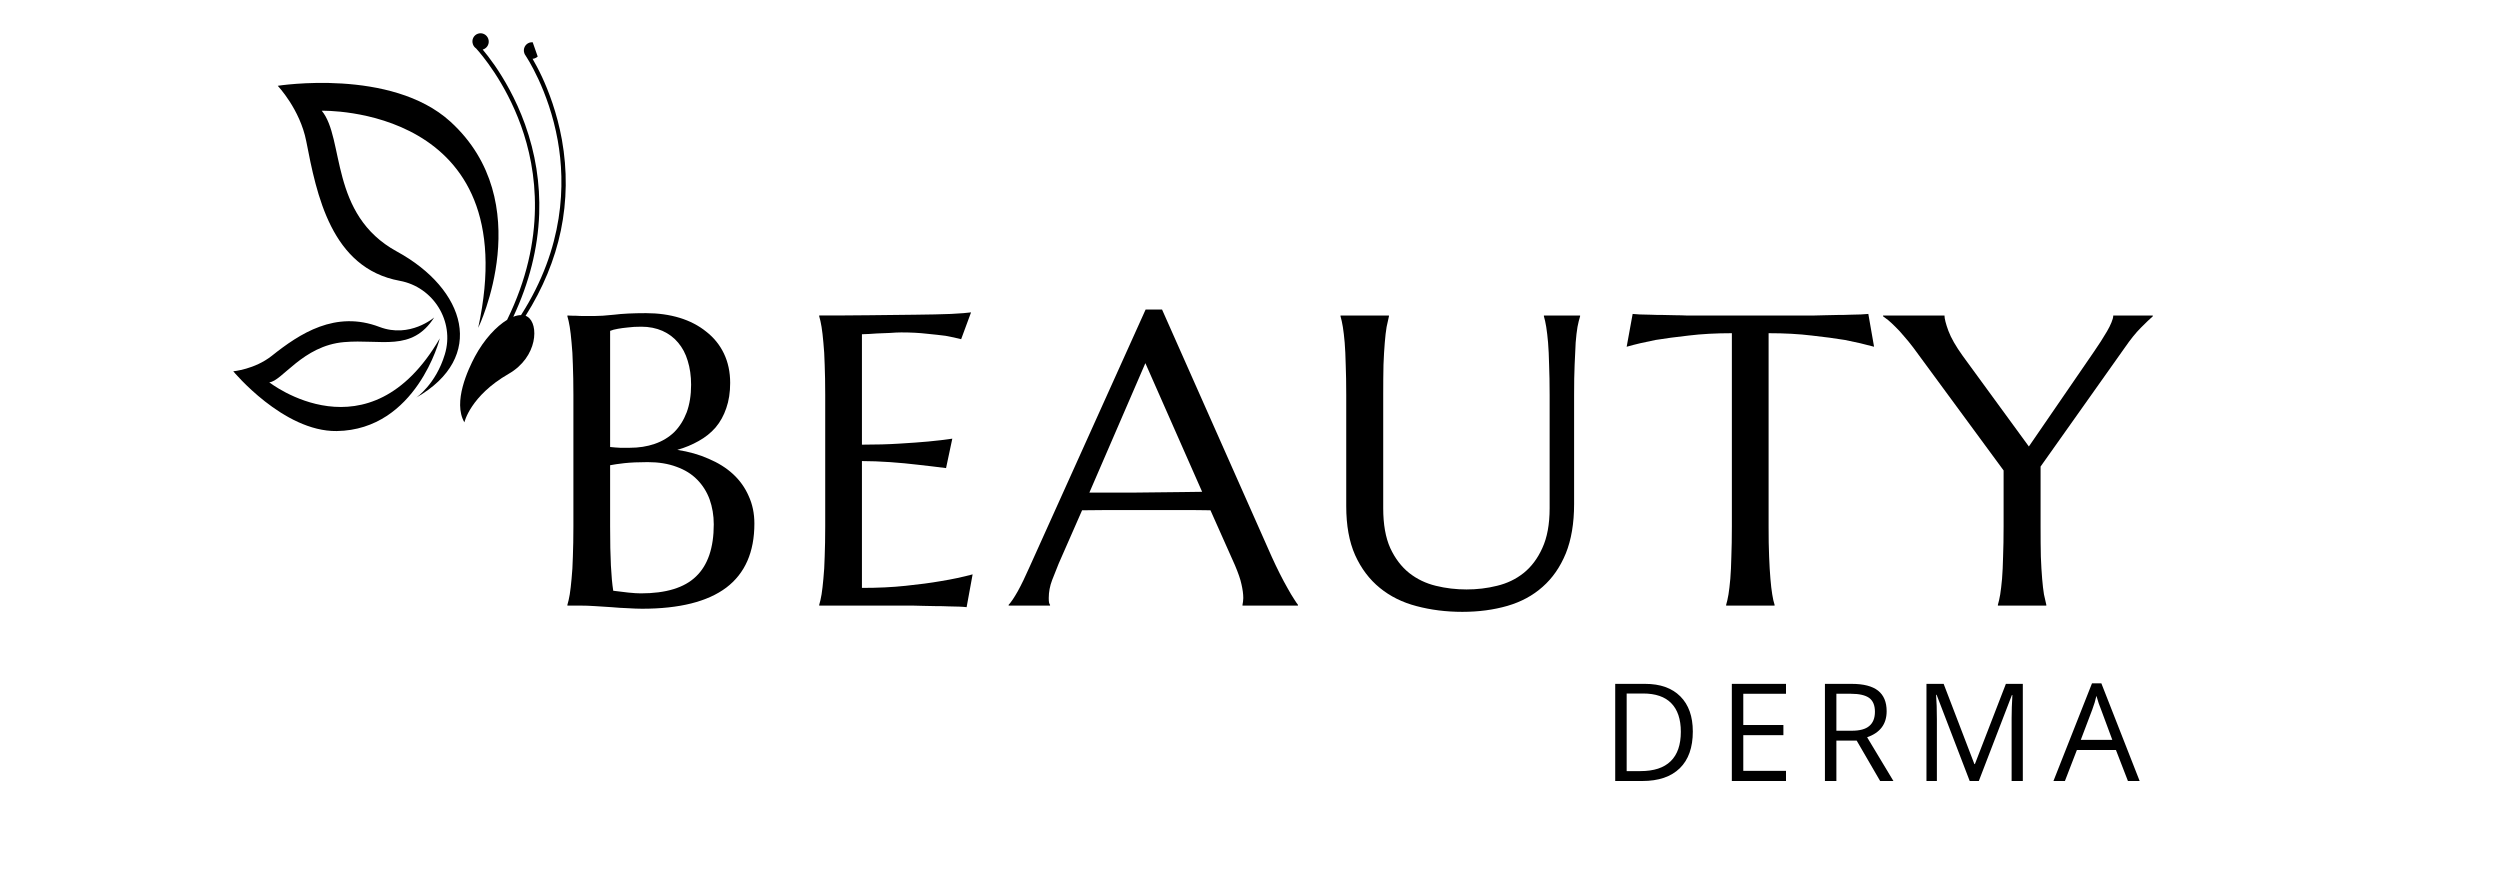
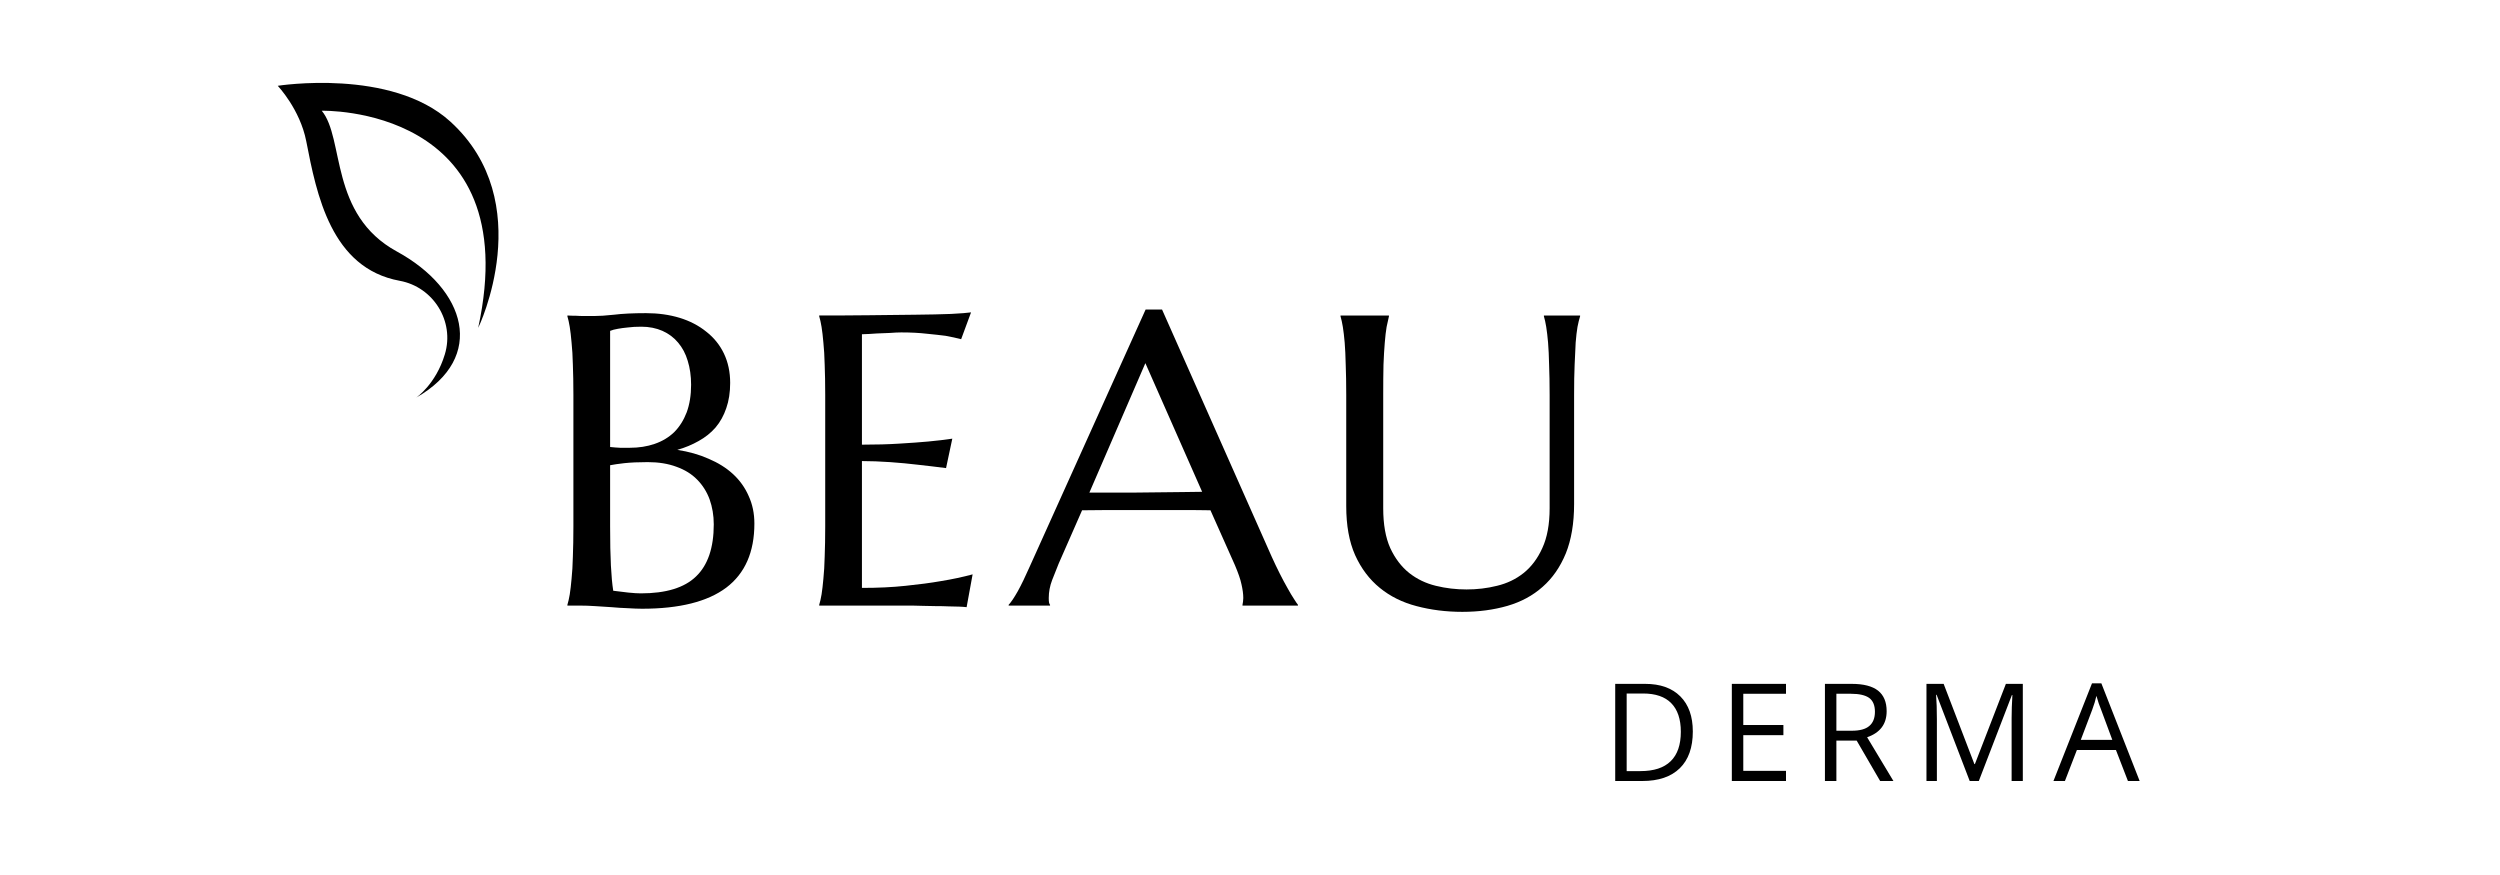
<svg xmlns="http://www.w3.org/2000/svg" width="200" zoomAndPan="magnify" viewBox="0 0 150 52.5" height="70" preserveAspectRatio="xMidYMid meet" version="1.0">
  <defs>
    <g />
    <clipPath id="b8f26b138e">
      <path d="M 16 4 L 30 4 L 30 24 L 16 24 Z M 16 4 " clip-rule="nonzero" />
    </clipPath>
    <clipPath id="0d97a73dcf">
      <path d="M 8.668 7.949 L 31.109 0.098 L 38.715 21.836 L 16.273 29.688 Z M 8.668 7.949 " clip-rule="nonzero" />
    </clipPath>
    <clipPath id="6411702c78">
      <path d="M 31.383 0 L 8.945 7.852 L 16.551 29.59 L 38.988 21.738 Z M 31.383 0 " clip-rule="nonzero" />
    </clipPath>
    <clipPath id="449d354d31">
      <path d="M 31.383 0 L 8.945 7.852 L 16.551 29.59 L 38.988 21.738 Z M 31.383 0 " clip-rule="nonzero" />
    </clipPath>
    <clipPath id="33a8f003d7">
      <path d="M 13 19 L 27 19 L 27 26 L 13 26 Z M 13 19 " clip-rule="nonzero" />
    </clipPath>
    <clipPath id="122c5868d3">
      <path d="M 8.668 7.949 L 31.109 0.098 L 38.715 21.836 L 16.273 29.688 Z M 8.668 7.949 " clip-rule="nonzero" />
    </clipPath>
    <clipPath id="12294d87a8">
      <path d="M 31.383 0 L 8.945 7.852 L 16.551 29.59 L 38.988 21.738 Z M 31.383 0 " clip-rule="nonzero" />
    </clipPath>
    <clipPath id="ce7a1b0ee4">
-       <path d="M 31.383 0 L 8.945 7.852 L 16.551 29.59 L 38.988 21.738 Z M 31.383 0 " clip-rule="nonzero" />
-     </clipPath>
+       </clipPath>
    <clipPath id="e36ddeb5c8">
-       <path d="M 27 1 L 34 1 L 34 26 L 27 26 Z M 27 1 " clip-rule="nonzero" />
-     </clipPath>
+       </clipPath>
    <clipPath id="4a3bc1ea9a">
      <path d="M 8.668 7.949 L 31.109 0.098 L 38.715 21.836 L 16.273 29.688 Z M 8.668 7.949 " clip-rule="nonzero" />
    </clipPath>
    <clipPath id="12875b2527">
      <path d="M 31.383 0 L 8.945 7.852 L 16.551 29.59 L 38.988 21.738 Z M 31.383 0 " clip-rule="nonzero" />
    </clipPath>
    <clipPath id="8cb4069d8f">
      <path d="M 31.383 0 L 8.945 7.852 L 16.551 29.59 L 38.988 21.738 Z M 31.383 0 " clip-rule="nonzero" />
    </clipPath>
  </defs>
  <g fill="#000000" fill-opacity="1">
    <g transform="translate(32.31, 36.336)">
      <g>
        <path d="M 2.094 -12.641 C 2.094 -13.336 2.082 -13.941 2.062 -14.453 C 2.051 -14.961 2.023 -15.406 1.984 -15.781 C 1.953 -16.156 1.914 -16.469 1.875 -16.719 C 1.832 -16.977 1.785 -17.191 1.734 -17.359 L 1.734 -17.406 C 1.898 -17.395 2.07 -17.391 2.25 -17.391 C 2.395 -17.379 2.562 -17.375 2.75 -17.375 C 2.945 -17.375 3.145 -17.375 3.344 -17.375 C 3.633 -17.375 4.031 -17.398 4.531 -17.453 C 5.031 -17.516 5.672 -17.547 6.453 -17.547 C 7.18 -17.547 7.852 -17.453 8.469 -17.266 C 9.082 -17.078 9.613 -16.801 10.062 -16.438 C 10.52 -16.082 10.875 -15.645 11.125 -15.125 C 11.375 -14.602 11.5 -14.016 11.5 -13.359 C 11.5 -12.797 11.422 -12.289 11.266 -11.844 C 11.117 -11.406 10.906 -11.02 10.625 -10.688 C 10.344 -10.363 10.004 -10.094 9.609 -9.875 C 9.223 -9.656 8.797 -9.477 8.328 -9.344 C 9.016 -9.238 9.641 -9.062 10.203 -8.812 C 10.773 -8.57 11.266 -8.266 11.672 -7.891 C 12.078 -7.516 12.391 -7.078 12.609 -6.578 C 12.836 -6.086 12.953 -5.535 12.953 -4.922 C 12.953 -3.211 12.391 -1.93 11.266 -1.078 C 10.141 -0.234 8.457 0.188 6.219 0.188 C 5.969 0.188 5.68 0.176 5.359 0.156 C 5.035 0.145 4.707 0.125 4.375 0.094 C 4.039 0.07 3.711 0.051 3.391 0.031 C 3.066 0.008 2.781 0 2.531 0 L 1.734 0 L 1.734 -0.047 C 1.785 -0.211 1.832 -0.422 1.875 -0.672 C 1.914 -0.93 1.953 -1.242 1.984 -1.609 C 2.023 -1.984 2.051 -2.426 2.062 -2.938 C 2.082 -3.457 2.094 -4.062 2.094 -4.75 Z M 6.547 -8.609 C 5.992 -8.609 5.531 -8.586 5.156 -8.547 C 4.781 -8.504 4.492 -8.461 4.297 -8.422 L 4.297 -4.75 C 4.297 -3.801 4.312 -3.02 4.344 -2.406 C 4.375 -1.789 4.422 -1.285 4.484 -0.891 C 4.785 -0.859 5.086 -0.82 5.391 -0.781 C 5.703 -0.75 5.953 -0.734 6.141 -0.734 C 7.648 -0.734 8.754 -1.07 9.453 -1.75 C 10.16 -2.426 10.516 -3.469 10.516 -4.875 C 10.516 -5.414 10.43 -5.914 10.266 -6.375 C 10.098 -6.832 9.848 -7.227 9.516 -7.562 C 9.191 -7.895 8.781 -8.148 8.281 -8.328 C 7.781 -8.516 7.203 -8.609 6.547 -8.609 Z M 4.297 -9.516 C 4.523 -9.492 4.727 -9.477 4.906 -9.469 C 5.082 -9.469 5.27 -9.469 5.469 -9.469 C 6.02 -9.469 6.52 -9.547 6.969 -9.703 C 7.426 -9.859 7.816 -10.094 8.141 -10.406 C 8.461 -10.727 8.711 -11.125 8.891 -11.594 C 9.066 -12.07 9.156 -12.625 9.156 -13.25 C 9.156 -13.781 9.086 -14.258 8.953 -14.688 C 8.828 -15.113 8.633 -15.477 8.375 -15.781 C 8.125 -16.082 7.812 -16.316 7.438 -16.484 C 7.062 -16.648 6.641 -16.734 6.172 -16.734 C 5.859 -16.734 5.586 -16.719 5.359 -16.688 C 5.129 -16.664 4.93 -16.641 4.766 -16.609 C 4.578 -16.578 4.422 -16.535 4.297 -16.484 Z M 4.297 -9.516 " />
      </g>
    </g>
  </g>
  <g fill="#000000" fill-opacity="1">
    <g transform="translate(47.419, 36.336)">
      <g>
        <path d="M 1.734 -17.406 C 2.742 -17.406 3.75 -17.41 4.75 -17.422 C 5.75 -17.43 6.664 -17.441 7.5 -17.453 C 8.332 -17.461 9.047 -17.477 9.641 -17.5 C 10.234 -17.531 10.633 -17.562 10.844 -17.594 L 10.25 -15.984 C 9.977 -16.055 9.664 -16.125 9.312 -16.188 C 9 -16.227 8.625 -16.27 8.188 -16.312 C 7.75 -16.363 7.238 -16.391 6.656 -16.391 C 6.469 -16.391 6.238 -16.379 5.969 -16.359 C 5.695 -16.348 5.438 -16.336 5.188 -16.328 C 4.895 -16.305 4.598 -16.289 4.297 -16.281 L 4.297 -9.656 C 5.129 -9.656 5.879 -9.676 6.547 -9.719 C 7.223 -9.758 7.797 -9.801 8.266 -9.844 C 8.816 -9.895 9.301 -9.953 9.719 -10.016 L 9.344 -8.25 C 8.789 -8.32 8.223 -8.391 7.641 -8.453 C 7.129 -8.516 6.578 -8.566 5.984 -8.609 C 5.398 -8.648 4.836 -8.672 4.297 -8.672 L 4.297 -1.062 C 5.254 -1.062 6.129 -1.102 6.922 -1.188 C 7.723 -1.27 8.426 -1.363 9.031 -1.469 C 9.727 -1.582 10.363 -1.719 10.938 -1.875 L 10.578 0.094 C 10.484 0.082 10.336 0.07 10.141 0.062 C 9.953 0.062 9.738 0.055 9.5 0.047 C 9.258 0.035 9.004 0.031 8.734 0.031 C 8.473 0.031 8.223 0.023 7.984 0.016 C 7.754 0.016 7.547 0.008 7.359 0 C 7.18 0 7.055 0 6.984 0 L 1.734 0 L 1.734 -0.047 C 1.785 -0.211 1.832 -0.422 1.875 -0.672 C 1.914 -0.93 1.953 -1.242 1.984 -1.609 C 2.023 -1.984 2.051 -2.426 2.062 -2.938 C 2.082 -3.457 2.094 -4.062 2.094 -4.75 L 2.094 -12.641 C 2.094 -13.336 2.082 -13.941 2.062 -14.453 C 2.051 -14.961 2.023 -15.406 1.984 -15.781 C 1.953 -16.156 1.914 -16.469 1.875 -16.719 C 1.832 -16.977 1.785 -17.191 1.734 -17.359 Z M 1.734 -17.406 " />
      </g>
    </g>
  </g>
  <g fill="#000000" fill-opacity="1">
    <g transform="translate(60.769, 36.336)">
      <g>
        <path d="M 13.781 0 L 13.781 -0.047 C 13.789 -0.086 13.801 -0.148 13.812 -0.234 C 13.82 -0.316 13.828 -0.391 13.828 -0.453 C 13.828 -0.703 13.789 -0.977 13.719 -1.281 C 13.656 -1.582 13.523 -1.961 13.328 -2.422 L 11.859 -5.719 C 11.398 -5.727 10.797 -5.734 10.047 -5.734 C 9.297 -5.734 8.484 -5.734 7.609 -5.734 C 6.973 -5.734 6.359 -5.734 5.766 -5.734 C 5.172 -5.734 4.633 -5.727 4.156 -5.719 L 2.75 -2.516 C 2.633 -2.211 2.504 -1.883 2.359 -1.531 C 2.223 -1.176 2.156 -0.816 2.156 -0.453 C 2.156 -0.348 2.16 -0.258 2.172 -0.188 C 2.191 -0.113 2.211 -0.066 2.234 -0.047 L 2.234 0 L -0.25 0 L -0.25 -0.047 C -0.102 -0.203 0.078 -0.473 0.297 -0.859 C 0.516 -1.254 0.754 -1.75 1.016 -2.344 L 7.969 -17.766 L 8.953 -17.766 L 15.531 -2.938 C 15.688 -2.594 15.848 -2.254 16.016 -1.922 C 16.18 -1.598 16.336 -1.305 16.484 -1.047 C 16.629 -0.785 16.758 -0.566 16.875 -0.391 C 16.988 -0.211 17.066 -0.098 17.109 -0.047 L 17.109 0 Z M 5.906 -6.781 C 6.375 -6.781 6.852 -6.781 7.344 -6.781 C 7.844 -6.789 8.328 -6.797 8.797 -6.797 C 9.273 -6.805 9.734 -6.812 10.172 -6.812 C 10.609 -6.82 11.004 -6.828 11.359 -6.828 L 7.953 -14.547 L 4.594 -6.781 Z M 5.906 -6.781 " />
      </g>
    </g>
  </g>
  <g fill="#000000" fill-opacity="1">
    <g transform="translate(78.79, 36.336)">
      <g>
        <path d="M 14.188 -12.641 C 14.188 -13.336 14.176 -13.941 14.156 -14.453 C 14.145 -14.961 14.125 -15.406 14.094 -15.781 C 14.062 -16.156 14.023 -16.469 13.984 -16.719 C 13.941 -16.977 13.895 -17.191 13.844 -17.359 L 13.844 -17.406 L 16.016 -17.406 L 16.016 -17.359 C 15.961 -17.191 15.91 -16.977 15.859 -16.719 C 15.816 -16.469 15.781 -16.156 15.75 -15.781 C 15.727 -15.406 15.707 -14.961 15.688 -14.453 C 15.664 -13.941 15.656 -13.336 15.656 -12.641 L 15.656 -6.094 C 15.656 -4.938 15.488 -3.945 15.156 -3.125 C 14.82 -2.312 14.359 -1.645 13.766 -1.125 C 13.18 -0.602 12.477 -0.223 11.656 0.016 C 10.832 0.254 9.93 0.375 8.953 0.375 C 7.973 0.375 7.055 0.258 6.203 0.031 C 5.359 -0.188 4.625 -0.551 4 -1.062 C 3.375 -1.57 2.879 -2.227 2.516 -3.031 C 2.16 -3.832 1.984 -4.812 1.984 -5.969 L 1.984 -12.641 C 1.984 -13.336 1.973 -13.941 1.953 -14.453 C 1.941 -14.961 1.922 -15.406 1.891 -15.781 C 1.859 -16.156 1.82 -16.469 1.781 -16.719 C 1.738 -16.977 1.691 -17.191 1.641 -17.359 L 1.641 -17.406 L 4.547 -17.406 L 4.547 -17.359 C 4.504 -17.191 4.457 -16.977 4.406 -16.719 C 4.363 -16.469 4.328 -16.156 4.297 -15.781 C 4.266 -15.406 4.238 -14.961 4.219 -14.453 C 4.207 -13.941 4.203 -13.336 4.203 -12.641 L 4.203 -5.844 C 4.203 -4.875 4.344 -4.078 4.625 -3.453 C 4.914 -2.828 5.297 -2.328 5.766 -1.953 C 6.234 -1.586 6.766 -1.332 7.359 -1.188 C 7.961 -1.039 8.578 -0.969 9.203 -0.969 C 9.828 -0.969 10.438 -1.039 11.031 -1.188 C 11.633 -1.332 12.164 -1.586 12.625 -1.953 C 13.094 -2.328 13.469 -2.828 13.75 -3.453 C 14.039 -4.078 14.188 -4.875 14.188 -5.844 Z M 14.188 -12.641 " />
      </g>
    </g>
  </g>
  <g fill="#000000" fill-opacity="1">
    <g transform="translate(97.6, 36.336)">
      <g>
-         <path d="M 6.312 -16.344 C 5.352 -16.344 4.488 -16.297 3.719 -16.203 C 2.957 -16.117 2.297 -16.031 1.734 -15.938 C 1.086 -15.812 0.508 -15.676 0 -15.531 L 0.359 -17.5 C 0.453 -17.488 0.594 -17.477 0.781 -17.469 C 0.977 -17.469 1.195 -17.461 1.438 -17.453 C 1.676 -17.441 1.926 -17.438 2.188 -17.438 C 2.445 -17.438 2.695 -17.43 2.938 -17.422 C 3.176 -17.422 3.383 -17.414 3.562 -17.406 C 3.738 -17.406 3.867 -17.406 3.953 -17.406 L 10.891 -17.406 C 10.973 -17.406 11.102 -17.406 11.281 -17.406 C 11.469 -17.414 11.676 -17.422 11.906 -17.422 C 12.145 -17.43 12.395 -17.438 12.656 -17.438 C 12.914 -17.438 13.164 -17.441 13.406 -17.453 C 13.645 -17.461 13.859 -17.469 14.047 -17.469 C 14.242 -17.477 14.395 -17.488 14.5 -17.5 L 14.844 -15.531 C 14.32 -15.676 13.738 -15.812 13.094 -15.938 C 12.539 -16.031 11.879 -16.117 11.109 -16.203 C 10.336 -16.297 9.473 -16.344 8.516 -16.344 L 8.516 -4.75 C 8.516 -4.062 8.523 -3.457 8.547 -2.938 C 8.566 -2.426 8.594 -1.984 8.625 -1.609 C 8.656 -1.242 8.691 -0.93 8.734 -0.672 C 8.773 -0.422 8.82 -0.211 8.875 -0.047 L 8.875 0 L 5.969 0 L 5.969 -0.047 C 6.02 -0.211 6.066 -0.422 6.109 -0.672 C 6.148 -0.93 6.188 -1.242 6.219 -1.609 C 6.25 -1.984 6.27 -2.426 6.281 -2.938 C 6.301 -3.457 6.312 -4.062 6.312 -4.75 Z M 6.312 -16.344 " />
-       </g>
+         </g>
    </g>
  </g>
  <g fill="#000000" fill-opacity="1">
    <g transform="translate(113.607, 36.336)">
      <g>
-         <path d="M 8.828 -8.344 L 8.828 -4.75 C 8.828 -4.062 8.832 -3.457 8.844 -2.938 C 8.863 -2.426 8.891 -1.984 8.922 -1.609 C 8.953 -1.242 8.988 -0.93 9.031 -0.672 C 9.082 -0.422 9.129 -0.211 9.172 -0.047 L 9.172 0 L 6.266 0 L 6.266 -0.047 C 6.316 -0.211 6.363 -0.422 6.406 -0.672 C 6.445 -0.93 6.484 -1.242 6.516 -1.609 C 6.547 -1.984 6.566 -2.426 6.578 -2.938 C 6.598 -3.457 6.609 -4.062 6.609 -4.75 L 6.609 -8.109 L 1.188 -15.484 C 1 -15.734 0.812 -15.961 0.625 -16.172 C 0.445 -16.391 0.273 -16.578 0.109 -16.734 C -0.047 -16.891 -0.188 -17.02 -0.312 -17.125 C -0.445 -17.227 -0.551 -17.305 -0.625 -17.359 L -0.625 -17.406 L 3.062 -17.406 C 3.062 -17.219 3.141 -16.91 3.297 -16.484 C 3.453 -16.066 3.738 -15.566 4.156 -14.984 L 8.125 -9.547 L 12.031 -15.234 C 12.164 -15.43 12.301 -15.633 12.438 -15.844 C 12.57 -16.062 12.695 -16.266 12.812 -16.453 C 12.926 -16.648 13.016 -16.828 13.078 -16.984 C 13.148 -17.148 13.188 -17.289 13.188 -17.406 L 15.562 -17.406 L 15.562 -17.359 C 15.383 -17.203 15.145 -16.973 14.844 -16.672 C 14.539 -16.367 14.219 -15.969 13.875 -15.469 Z M 8.828 -8.344 " />
-       </g>
+         </g>
    </g>
  </g>
  <g clip-path="url(#b8f26b138e)">
    <g clip-path="url(#0d97a73dcf)">
      <g clip-path="url(#6411702c78)">
        <g clip-path="url(#449d354d31)">
          <path fill="#000000" d="M 26.691 21.258 C 27.289 19.281 26.004 17.219 23.984 16.848 C 19.863 16.094 18.996 11.664 18.375 8.473 C 18 6.551 16.664 5.148 16.664 5.148 C 16.664 5.148 23.473 4.066 27.023 7.297 C 32.324 12.129 28.707 19.664 28.691 19.672 C 31.598 6.305 19.305 6.645 19.305 6.645 C 20.684 8.312 19.746 12.871 23.812 15.09 C 27.945 17.344 29.215 21.43 24.969 23.859 C 24.969 23.859 26.148 23.066 26.691 21.258 " fill-opacity="1" fill-rule="nonzero" />
        </g>
      </g>
    </g>
  </g>
  <g clip-path="url(#33a8f003d7)">
    <g clip-path="url(#122c5868d3)">
      <g clip-path="url(#12294d87a8)">
        <g clip-path="url(#ce7a1b0ee4)">
          <path fill="#000000" d="M 22.77 19.617 C 20.125 18.609 17.992 20.008 16.301 21.355 C 15.277 22.164 13.996 22.277 13.996 22.277 C 13.996 22.277 17 25.906 20.203 25.863 C 24.988 25.793 26.395 20.316 26.387 20.305 C 22.133 27.633 16.156 22.938 16.156 22.938 C 16.91 22.891 18.156 20.742 20.641 20.527 C 22.859 20.332 24.711 21.141 26.051 19.047 C 26.051 19.047 24.594 20.312 22.77 19.617 " fill-opacity="1" fill-rule="nonzero" />
        </g>
      </g>
    </g>
  </g>
  <g clip-path="url(#e36ddeb5c8)">
    <g clip-path="url(#4a3bc1ea9a)">
      <g clip-path="url(#12875b2527)">
        <g clip-path="url(#8cb4069d8f)">
-           <path fill="#000000" d="M 32.383 2.871 C 32.293 2.613 32.012 2.473 31.758 2.562 C 31.504 2.652 31.367 2.934 31.461 3.195 C 31.477 3.246 31.504 3.297 31.539 3.336 L 31.535 3.336 C 31.551 3.359 32.918 5.375 33.465 8.43 C 33.926 11.012 33.871 14.832 31.262 18.906 C 31.117 18.906 30.961 18.941 30.797 19.008 C 31.758 16.961 32.277 14.891 32.352 12.836 C 32.414 11.016 32.129 9.203 31.5 7.457 C 30.941 5.902 30.207 4.684 29.691 3.934 C 29.395 3.508 29.141 3.188 28.961 2.973 C 28.973 2.969 28.988 2.965 29 2.961 C 29.254 2.871 29.387 2.59 29.297 2.332 C 29.207 2.07 28.926 1.934 28.672 2.023 C 28.414 2.113 28.281 2.395 28.375 2.656 C 28.41 2.758 28.477 2.844 28.562 2.902 C 28.855 3.223 30.312 4.906 31.262 7.543 C 32.211 10.176 32.816 14.316 30.426 19.191 C 29.777 19.586 29.051 20.359 28.496 21.391 C 28.094 22.148 27.156 24.125 27.863 25.34 C 27.863 25.34 28.215 23.754 30.52 22.43 C 32.277 21.422 32.344 19.434 31.648 19.004 C 31.613 18.98 31.574 18.961 31.535 18.949 C 32.574 17.305 33.285 15.59 33.652 13.828 C 34.02 12.047 34.043 10.219 33.715 8.387 C 33.422 6.762 32.902 5.438 32.52 4.613 C 32.297 4.137 32.094 3.77 31.953 3.527 C 31.996 3.527 32.043 3.516 32.086 3.5 C 32.34 3.414 32.473 3.129 32.383 2.871 " fill-opacity="1" fill-rule="nonzero" />
-         </g>
+           </g>
      </g>
    </g>
  </g>
  <g fill="#000000" fill-opacity="1">
    <g transform="translate(96.116, 46.86)">
      <g>
        <path d="M 5.453 -2.969 C 5.453 -2.008 5.191 -1.273 4.672 -0.766 C 4.148 -0.254 3.398 0 2.422 0 L 0.797 0 L 0.797 -5.828 L 2.594 -5.828 C 3.5 -5.828 4.203 -5.578 4.703 -5.078 C 5.203 -4.578 5.453 -3.875 5.453 -2.969 Z M 4.734 -2.953 C 4.734 -3.711 4.539 -4.285 4.156 -4.672 C 3.781 -5.055 3.219 -5.25 2.469 -5.25 L 1.484 -5.25 L 1.484 -0.594 L 2.312 -0.594 C 3.113 -0.594 3.719 -0.789 4.125 -1.188 C 4.531 -1.582 4.734 -2.172 4.734 -2.953 Z M 4.734 -2.953 " />
      </g>
    </g>
  </g>
  <g fill="#000000" fill-opacity="1">
    <g transform="translate(103.113, 46.86)">
      <g>
        <path d="M 4.047 0 L 0.797 0 L 0.797 -5.828 L 4.047 -5.828 L 4.047 -5.234 L 1.484 -5.234 L 1.484 -3.359 L 3.891 -3.359 L 3.891 -2.75 L 1.484 -2.75 L 1.484 -0.609 L 4.047 -0.609 Z M 4.047 0 " />
      </g>
    </g>
  </g>
  <g fill="#000000" fill-opacity="1">
    <g transform="translate(108.699, 46.86)">
      <g>
        <path d="M 1.484 -2.422 L 1.484 0 L 0.797 0 L 0.797 -5.828 L 2.406 -5.828 C 3.113 -5.828 3.641 -5.691 3.984 -5.422 C 4.328 -5.148 4.5 -4.738 4.5 -4.188 C 4.5 -3.414 4.109 -2.895 3.328 -2.625 L 4.906 0 L 4.109 0 L 2.703 -2.422 Z M 1.484 -3.016 L 2.406 -3.016 C 2.883 -3.016 3.234 -3.109 3.453 -3.297 C 3.68 -3.484 3.797 -3.77 3.797 -4.156 C 3.797 -4.539 3.68 -4.816 3.453 -4.984 C 3.223 -5.148 2.859 -5.234 2.359 -5.234 L 1.484 -5.234 Z M 1.484 -3.016 " />
      </g>
    </g>
  </g>
  <g fill="#000000" fill-opacity="1">
    <g transform="translate(114.791, 46.86)">
      <g>
        <path d="M 3.391 0 L 1.406 -5.172 L 1.375 -5.172 C 1.406 -4.766 1.422 -4.273 1.422 -3.703 L 1.422 0 L 0.797 0 L 0.797 -5.828 L 1.828 -5.828 L 3.672 -1.016 L 3.703 -1.016 L 5.562 -5.828 L 6.578 -5.828 L 6.578 0 L 5.906 0 L 5.906 -3.766 C 5.906 -4.191 5.922 -4.656 5.953 -5.156 L 5.922 -5.156 L 3.938 0 Z M 3.391 0 " />
      </g>
    </g>
  </g>
  <g fill="#000000" fill-opacity="1">
    <g transform="translate(123.207, 46.86)">
      <g>
        <path d="M 4.469 0 L 3.75 -1.859 L 1.406 -1.859 L 0.688 0 L 0 0 L 2.312 -5.859 L 2.875 -5.859 L 5.172 0 Z M 3.531 -2.469 L 2.859 -4.281 C 2.766 -4.5 2.672 -4.773 2.578 -5.109 C 2.523 -4.859 2.441 -4.582 2.328 -4.281 L 1.641 -2.469 Z M 3.531 -2.469 " />
      </g>
    </g>
  </g>
</svg>